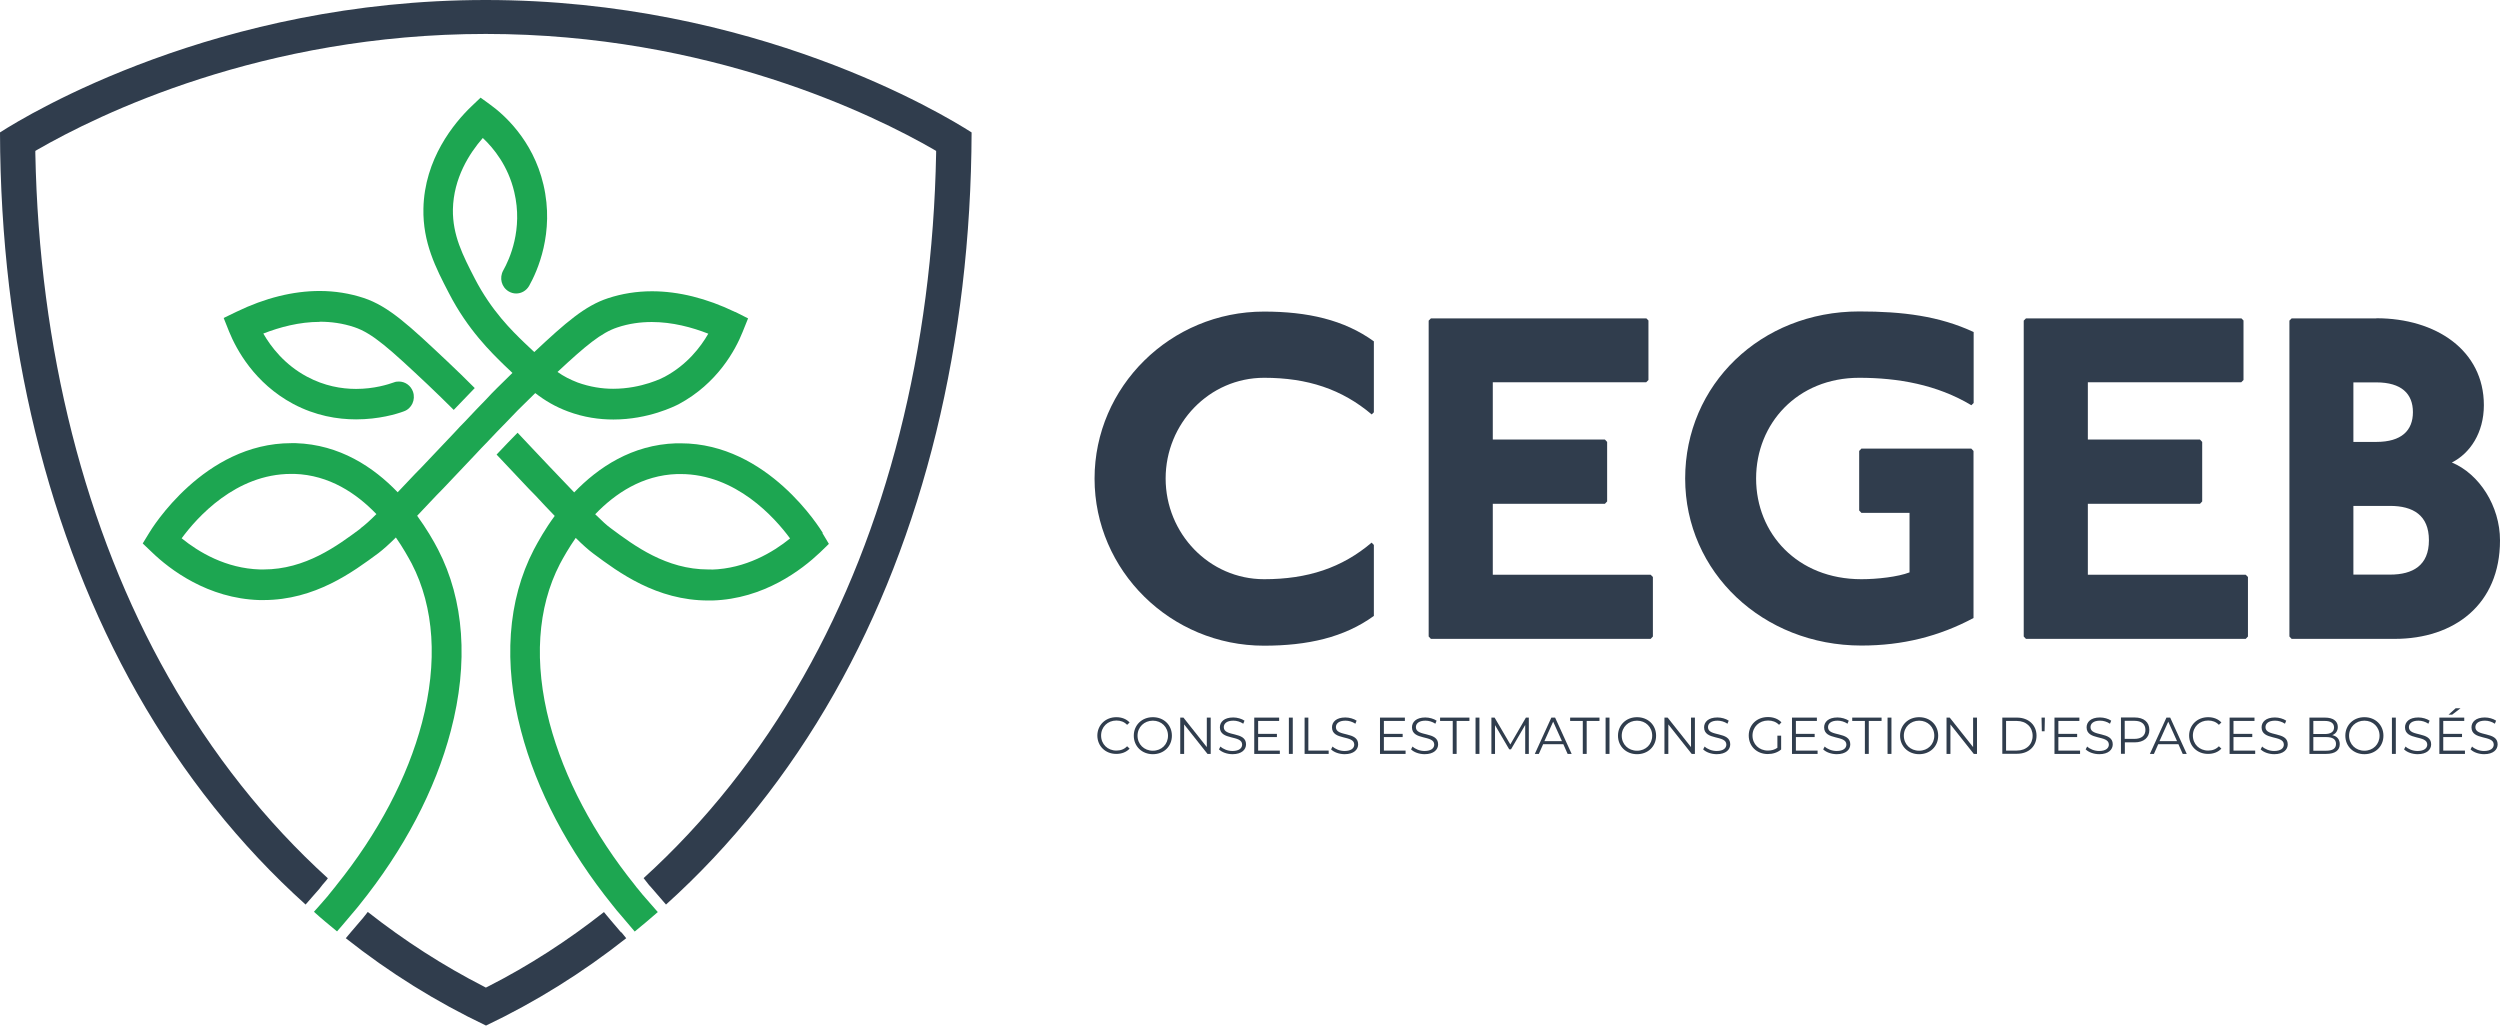
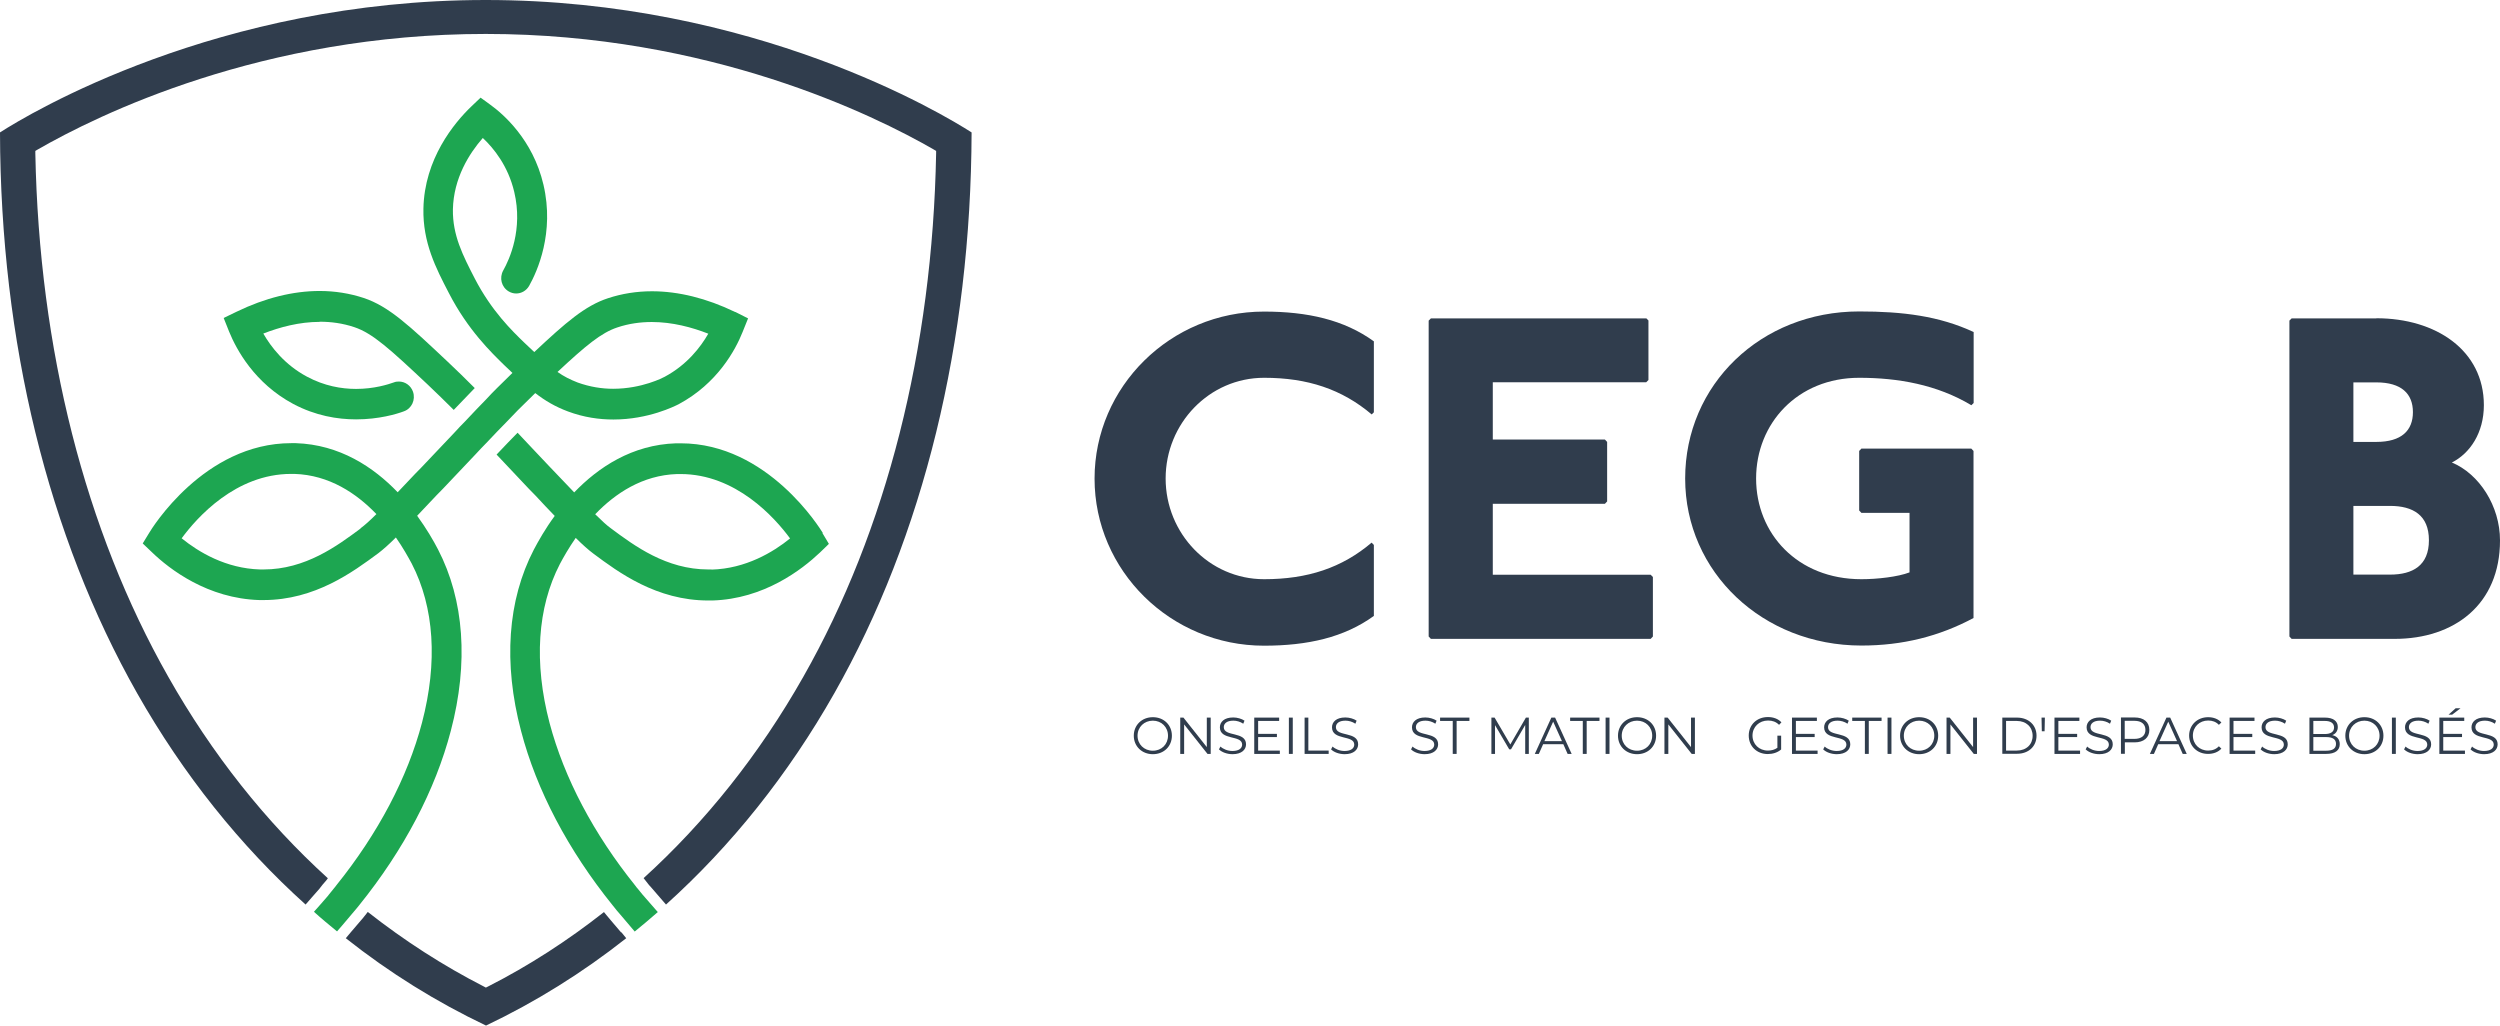
<svg xmlns="http://www.w3.org/2000/svg" id="Calque_2" viewBox="0 0 179.73 73.74">
  <defs>
    <style>
      .cls-1 {
        fill: #1da651;
      }

      .cls-2 {
        fill: #303d4d;
      }
    </style>
  </defs>
  <g id="Calque_1-2" data-name="Calque_1">
    <g>
      <path class="cls-2" d="M98.61,29.79c-2.14-1.81-4.61-2.63-7.73-2.63-3.95,0-7.08,3.29-7.08,7.24s3.13,7.24,7.08,7.24c3.13,0,5.6-.82,7.73-2.63l.16.17v5.1c-2.14,1.55-4.77,2.14-7.9,2.14-6.71,0-12.18-5.4-12.18-12.01s5.46-12.01,12.18-12.01c3.13,0,5.76.59,7.9,2.14v5.1l-.16.16Z" />
      <path class="cls-2" d="M118.35,22.88l.16.16v4.28l-.16.16h-11.03v4.12h8.06l.16.17v4.28l-.16.17h-8.06v5.1h11.35l.16.16v4.28l-.16.17h-15.8l-.16-.17v-22.71l.16-.16h15.47Z" />
      <path class="cls-2" d="M141.72,29.13c-2.47-1.48-5.27-1.97-8.06-1.97-4.44,0-7.41,3.29-7.41,7.24s2.96,7.24,7.57,7.24c1.15,0,2.63-.17,3.46-.49v-4.28h-3.46l-.16-.17v-4.28l.16-.17h7.9l.16.17v12.01c-2.47,1.32-5.1,1.98-8.06,1.98-7.08,0-12.67-5.27-12.67-12.01s5.43-12.01,12.51-12.01c3.13,0,5.76.33,8.23,1.48v5.1l-.16.16Z" />
-       <path class="cls-2" d="M161.13,22.88l.16.16v4.28l-.16.16h-11.03v4.12h8.06l.16.17v4.28l-.16.17h-8.06v5.1h11.35l.16.16v4.28l-.16.17h-15.8l-.16-.17v-22.71l.16-.16h15.47Z" />
      <path class="cls-2" d="M170.84,22.88c4.28,0,7.73,2.3,7.73,6.25,0,1.98-.99,3.46-2.3,4.12,1.97.82,3.46,3.13,3.46,5.6,0,4.61-3.29,7.08-7.57,7.08h-7.41l-.16-.17v-22.71l.16-.16h6.09ZM169.19,31.77h1.65c1.81,0,2.63-.82,2.63-2.14s-.82-2.14-2.63-2.14h-1.65v4.28ZM169.19,41.31h2.63c1.65,0,2.8-.66,2.8-2.47s-1.15-2.47-2.8-2.47h-2.63v4.94Z" />
    </g>
    <g>
-       <path class="cls-2" d="M78.89,52.89c0-.76.58-1.33,1.37-1.33.38,0,.72.13.95.38l-.18.17c-.21-.22-.47-.31-.77-.31-.63,0-1.1.46-1.1,1.08s.47,1.08,1.1,1.08c.3,0,.56-.09.77-.31l.18.17c-.23.25-.57.38-.96.38-.78,0-1.36-.56-1.36-1.33Z" />
      <path class="cls-2" d="M81.51,52.89c0-.76.58-1.33,1.37-1.33s1.37.56,1.37,1.33-.58,1.33-1.37,1.33-1.37-.57-1.37-1.33ZM83.97,52.89c0-.62-.47-1.08-1.09-1.08s-1.1.46-1.1,1.08.47,1.08,1.1,1.08,1.09-.46,1.09-1.08Z" />
      <path class="cls-2" d="M87.04,51.59v2.61h-.23l-1.68-2.12v2.12h-.28v-2.61h.23l1.68,2.12v-2.12h.27Z" />
      <path class="cls-2" d="M87.63,53.88l.11-.21c.19.18.52.32.86.32.49,0,.7-.21.7-.46,0-.71-1.6-.28-1.6-1.24,0-.38.3-.71.96-.71.29,0,.6.09.81.23l-.09.22c-.22-.15-.48-.22-.71-.22-.48,0-.69.21-.69.47,0,.71,1.6.28,1.6,1.23,0,.38-.31.71-.97.71-.39,0-.77-.14-.97-.34Z" />
      <path class="cls-2" d="M92.01,53.96v.24h-1.84v-2.61h1.79v.24h-1.51v.93h1.35v.23h-1.35v.97h1.57Z" />
      <path class="cls-2" d="M92.66,51.59h.28v2.61h-.28v-2.61Z" />
      <path class="cls-2" d="M93.78,51.59h.28v2.37h1.46v.24h-1.73v-2.61Z" />
      <path class="cls-2" d="M95.69,53.88l.11-.21c.19.18.52.32.86.32.49,0,.7-.21.7-.46,0-.71-1.6-.28-1.6-1.24,0-.38.3-.71.96-.71.29,0,.6.09.81.23l-.09.22c-.22-.15-.48-.22-.71-.22-.48,0-.69.21-.69.47,0,.71,1.6.28,1.6,1.23,0,.38-.31.71-.97.71-.39,0-.77-.14-.97-.34Z" />
-       <path class="cls-2" d="M101.05,53.96v.24h-1.84v-2.61h1.79v.24h-1.51v.93h1.35v.23h-1.35v.97h1.57Z" />
      <path class="cls-2" d="M101.44,53.88l.11-.21c.19.18.52.32.86.32.49,0,.7-.21.7-.46,0-.71-1.6-.28-1.6-1.24,0-.38.3-.71.96-.71.29,0,.6.09.81.23l-.09.22c-.22-.15-.48-.22-.71-.22-.48,0-.69.21-.69.47,0,.71,1.6.28,1.6,1.23,0,.38-.31.71-.97.71-.39,0-.77-.14-.97-.34Z" />
      <path class="cls-2" d="M104.45,51.83h-.92v-.24h2.11v.24h-.92v2.37h-.28v-2.37Z" />
-       <path class="cls-2" d="M106.08,51.59h.28v2.61h-.28v-2.61Z" />
      <path class="cls-2" d="M109.91,51.59v2.61h-.26v-2.08l-1.02,1.75h-.13l-1.02-1.74v2.07h-.26v-2.61h.23l1.13,1.93,1.12-1.93h.23Z" />
      <path class="cls-2" d="M112.39,53.5h-1.45l-.31.7h-.29l1.19-2.61h.27l1.19,2.61h-.29l-.31-.7ZM112.29,53.28l-.63-1.4-.63,1.4h1.25Z" />
      <path class="cls-2" d="M113.8,51.83h-.92v-.24h2.11v.24h-.92v2.37h-.28v-2.37Z" />
      <path class="cls-2" d="M115.43,51.59h.28v2.61h-.28v-2.61Z" />
      <path class="cls-2" d="M116.32,52.89c0-.76.58-1.33,1.37-1.33s1.37.56,1.37,1.33-.58,1.33-1.37,1.33-1.37-.57-1.37-1.33ZM118.78,52.89c0-.62-.47-1.08-1.09-1.08s-1.1.46-1.1,1.08.47,1.08,1.1,1.08,1.09-.46,1.09-1.08Z" />
      <path class="cls-2" d="M121.85,51.59v2.61h-.23l-1.68-2.12v2.12h-.28v-2.61h.23l1.68,2.12v-2.12h.27Z" />
-       <path class="cls-2" d="M122.44,53.88l.11-.21c.19.18.52.32.86.32.49,0,.7-.21.7-.46,0-.71-1.6-.28-1.6-1.24,0-.38.3-.71.96-.71.29,0,.6.09.81.23l-.09.22c-.22-.15-.48-.22-.71-.22-.48,0-.69.21-.69.47,0,.71,1.6.28,1.6,1.23,0,.38-.31.71-.97.71-.39,0-.77-.14-.97-.34Z" />
      <path class="cls-2" d="M127.79,52.89h.26v.99c-.25.22-.6.33-.96.33-.79,0-1.37-.56-1.37-1.33s.58-1.33,1.38-1.33c.39,0,.74.13.97.38l-.17.18c-.22-.22-.48-.31-.79-.31-.64,0-1.12.46-1.12,1.08s.47,1.08,1.11,1.08c.25,0,.48-.06.68-.2v-.88Z" />
      <path class="cls-2" d="M130.67,53.96v.24h-1.84v-2.61h1.79v.24h-1.51v.93h1.35v.23h-1.35v.97h1.57Z" />
      <path class="cls-2" d="M131.07,53.88l.11-.21c.19.18.52.32.86.32.49,0,.7-.21.7-.46,0-.71-1.6-.28-1.6-1.24,0-.38.3-.71.96-.71.29,0,.6.09.81.23l-.09.22c-.22-.15-.48-.22-.71-.22-.48,0-.69.21-.69.47,0,.71,1.6.28,1.6,1.23,0,.38-.31.71-.97.71-.39,0-.77-.14-.97-.34Z" />
      <path class="cls-2" d="M134.08,51.83h-.92v-.24h2.11v.24h-.92v2.37h-.28v-2.37Z" />
      <path class="cls-2" d="M135.7,51.59h.28v2.61h-.28v-2.61Z" />
      <path class="cls-2" d="M136.6,52.89c0-.76.58-1.33,1.37-1.33s1.37.56,1.37,1.33-.58,1.33-1.37,1.33-1.37-.57-1.37-1.33ZM139.06,52.89c0-.62-.47-1.08-1.09-1.08s-1.1.46-1.1,1.08.47,1.08,1.1,1.08,1.09-.46,1.09-1.08Z" />
      <path class="cls-2" d="M142.13,51.59v2.61h-.23l-1.68-2.12v2.12h-.28v-2.61h.23l1.68,2.12v-2.12h.27Z" />
      <path class="cls-2" d="M143.95,51.59h1.06c.83,0,1.4.54,1.4,1.3s-.56,1.3-1.4,1.3h-1.06v-2.61ZM144.99,53.96c.69,0,1.14-.44,1.14-1.06s-.45-1.07-1.14-1.07h-.77v2.13h.77Z" />
      <path class="cls-2" d="M146.78,51.59h.23l-.02.98h-.2l-.02-.98Z" />
      <path class="cls-2" d="M149.54,53.96v.24h-1.84v-2.61h1.79v.24h-1.51v.93h1.35v.23h-1.35v.97h1.57Z" />
      <path class="cls-2" d="M149.94,53.88l.11-.21c.19.18.52.32.86.32.49,0,.7-.21.7-.46,0-.71-1.6-.28-1.6-1.24,0-.38.3-.71.96-.71.29,0,.6.09.81.23l-.09.22c-.22-.15-.48-.22-.71-.22-.48,0-.69.21-.69.47,0,.71,1.6.28,1.6,1.23,0,.38-.31.71-.97.71-.39,0-.77-.14-.97-.34Z" />
      <path class="cls-2" d="M154.52,52.48c0,.55-.4.89-1.06.89h-.7v.82h-.28v-2.61h.98c.66,0,1.06.33,1.06.89ZM154.24,52.48c0-.42-.28-.66-.8-.66h-.69v1.3h.69c.52,0,.8-.24.8-.65Z" />
      <path class="cls-2" d="M156.61,53.5h-1.45l-.31.7h-.29l1.19-2.61h.27l1.19,2.61h-.29l-.31-.7ZM156.51,53.28l-.63-1.4-.63,1.4h1.25Z" />
      <path class="cls-2" d="M157.38,52.89c0-.76.58-1.33,1.37-1.33.38,0,.72.13.95.38l-.18.17c-.21-.22-.47-.31-.77-.31-.63,0-1.1.46-1.1,1.08s.47,1.08,1.1,1.08c.3,0,.56-.09.77-.31l.18.17c-.23.25-.57.38-.96.38-.78,0-1.36-.56-1.36-1.33Z" />
      <path class="cls-2" d="M162.13,53.96v.24h-1.84v-2.61h1.79v.24h-1.51v.93h1.35v.23h-1.35v.97h1.57Z" />
      <path class="cls-2" d="M162.52,53.88l.11-.21c.19.18.52.32.86.32.49,0,.7-.21.7-.46,0-.71-1.6-.28-1.6-1.24,0-.38.3-.71.96-.71.29,0,.6.09.81.23l-.09.22c-.22-.15-.48-.22-.71-.22-.48,0-.69.21-.69.47,0,.71,1.6.28,1.6,1.23,0,.38-.31.71-.97.71-.39,0-.77-.14-.97-.34Z" />
      <path class="cls-2" d="M168.21,53.5c0,.44-.33.7-.98.7h-1.2v-2.61h1.12c.58,0,.92.25.92.67,0,.3-.16.5-.4.59.33.07.54.29.54.65ZM166.31,51.82v.95h.83c.42,0,.66-.16.66-.47s-.24-.47-.66-.47h-.83ZM167.94,53.48c0-.34-.25-.49-.71-.49h-.92v.98h.92c.46,0,.71-.15.71-.49Z" />
      <path class="cls-2" d="M168.61,52.89c0-.76.58-1.33,1.37-1.33s1.37.56,1.37,1.33-.58,1.33-1.37,1.33-1.37-.57-1.37-1.33ZM171.07,52.89c0-.62-.47-1.08-1.09-1.08s-1.1.46-1.1,1.08.47,1.08,1.1,1.08,1.09-.46,1.09-1.08Z" />
      <path class="cls-2" d="M171.96,51.59h.28v2.61h-.28v-2.61Z" />
      <path class="cls-2" d="M172.83,53.88l.11-.21c.19.18.52.32.86.32.49,0,.7-.21.7-.46,0-.71-1.6-.28-1.6-1.24,0-.38.3-.71.96-.71.29,0,.6.09.81.23l-.09.22c-.22-.15-.48-.22-.71-.22-.48,0-.69.21-.69.47,0,.71,1.6.28,1.6,1.23,0,.38-.31.71-.97.71-.39,0-.77-.14-.97-.34Z" />
      <path class="cls-2" d="M177.21,53.96v.24h-1.84v-2.61h1.79v.24h-1.51v.93h1.35v.23h-1.35v.97h1.57ZM176.29,51.38h-.26l.51-.46h.35l-.6.46Z" />
      <path class="cls-2" d="M177.61,53.88l.11-.21c.19.18.52.32.86.32.49,0,.7-.21.7-.46,0-.71-1.6-.28-1.6-1.24,0-.38.3-.71.96-.71.29,0,.6.09.81.23l-.09.22c-.22-.15-.48-.22-.71-.22-.48,0-.69.21-.69.47,0,.71,1.6.28,1.6,1.23,0,.38-.31.71-.97.71-.39,0-.77-.14-.97-.34Z" />
    </g>
    <g>
      <path class="cls-2" d="M34.92,0C15.63,0,2.05,8.2,0,9.52c.04,15.07,3.45,29,9.86,40.32,3.32,5.85,7.41,10.96,12.11,15.19l.47-.54c.17-.2.35-.39.52-.59l.06-.08.18-.23.2-.23c.06-.07.12-.14.17-.22-4.46-4.05-8.33-8.93-11.47-14.48C6.11,38.11,2.81,25.09,2.54,11.02v-.17l.15-.09C7.03,8.26,18.86,2.44,34.92,2.44s27.9,5.82,32.23,8.32l.15.09v.17c-.26,14.07-3.56,27.09-9.55,37.64-3.15,5.56-7.03,10.43-11.48,14.47.06.08.12.15.18.23l.18.23.05.06.12.13,1.08,1.25c4.7-4.23,8.79-9.35,12.1-15.19,6.42-11.32,9.82-25.26,9.87-40.32-2.06-1.32-15.62-9.52-34.93-9.52ZM44.65,67.03l-.75-.88-.04-.05c-.09-.11-.18-.22-.27-.32-.06-.07-.12-.14-.17-.21-2.62,2.06-5.4,3.86-8.33,5.35l-.16.08-.15-.08c-2.93-1.5-5.72-3.3-8.34-5.36-.06.07-.11.15-.17.22l-.05.06c-.09.12-.19.24-.29.35l-.71.83-.36.43c3.13,2.48,6.51,4.58,10.08,6.28,3.57-1.7,6.94-3.8,10.08-6.28l-.35-.43Z" />
      <g>
        <path class="cls-1" d="M22.99,23.14c-1.47,0-2.88.38-4.06.84.55.96,1.53,2.24,3.14,3.1,1.25.67,2.48.88,3.53.88,1.29,0,2.3-.32,2.72-.47.12-.05.24-.06.36-.06.44,0,.85.28,1.01.73.2.58-.09,1.21-.65,1.41-.53.2-1.81.58-3.44.58-1.34,0-2.92-.26-4.52-1.11-2.78-1.49-4.08-3.9-4.61-5.2l-.39-.98.93-.45c2.04-.99,4.07-1.49,5.97-1.49,1.1,0,2.15.17,3.16.5,1.82.6,3.33,2.03,6.06,4.6.67.63,1.26,1.21,1.93,1.88-.45.47-.95.98-1.51,1.57-.65-.65-1.23-1.21-1.87-1.82-2.71-2.55-3.96-3.69-5.28-4.13-.84-.28-1.67-.39-2.49-.39Z" />
        <path class="cls-1" d="M52.85,22.43c-2.05-.99-4.08-1.49-5.98-1.49-1.1,0-2.16.17-3.16.5-1.65.54-3.04,1.75-5.3,3.87-.22-.21-.46-.43-.71-.67-.88-.85-2.36-2.28-3.57-4.62-.86-1.67-1.6-3.11-1.57-4.97.05-2.24,1.17-4.01,2.15-5.13.78.73,1.82,2.01,2.26,3.88.64,2.69-.34,4.84-.79,5.64-.3.54-.13,1.2.39,1.51.17.1.35.15.54.15.37,0,.73-.2.93-.55.58-1.03,1.84-3.81,1.03-7.27-.76-3.26-2.93-5.11-3.82-5.75l-.7-.51-.64.61c-1.27,1.21-3.4,3.8-3.47,7.37-.05,2.44.9,4.28,1.82,6.05,1.37,2.67,3.08,4.31,3.99,5.2.21.19.4.38.59.56-.36.35-.73.72-1.12,1.1-.25.24-.5.51-.77.8-.46.47-.95.98-1.51,1.58-.25.25-.5.51-.77.81-.68.71-1.45,1.53-2.36,2.49l-.47.48c-.46.49-.88.93-1.25,1.32-1.74-1.81-4.17-3.43-7.33-3.53-.11,0-.21,0-.32,0-6.28,0-10.05,6.17-10.21,6.44l-.47.77.65.62c1.29,1.25,4.03,3.34,7.74,3.45.09,0,.2,0,.29,0,3.71,0,6.43-2.02,8.26-3.37.35-.27.75-.62,1.26-1.13.51.73.88,1.4,1.14,1.88,1.62,3.13,1.88,7.08.74,11.43-1.04,3.95-3.16,7.97-6.17,11.71-.05.06-.09.13-.15.19-.13.15-.25.31-.38.47l-.06.08c-.18.2-.36.42-.54.62l-.47.53h0c.55.5,1.1.95,1.66,1.41l.39-.45.71-.84c.11-.13.22-.26.33-.39.06-.07.11-.14.17-.21,3.2-3.97,5.47-8.28,6.58-12.53,1.29-4.9.96-9.41-.92-13.04-.32-.62-.83-1.5-1.5-2.42.4-.42.87-.91,1.39-1.47l.47-.48c.9-.95,1.66-1.76,2.33-2.46.27-.29.52-.56.77-.81.56-.6,1.06-1.11,1.51-1.57.27-.29.53-.55.77-.8.44-.43.84-.83,1.25-1.23.71.55,1.44.98,2.35,1.32,1.15.43,2.26.58,3.27.58,2.52,0,4.41-.96,4.69-1.1,2.78-1.49,4.08-3.89,4.6-5.2l.39-.97-.91-.46ZM25.93,37.99c-1.68,1.25-3.97,2.95-6.99,2.95h-.24c-2.46-.07-4.42-1.25-5.64-2.24,1.1-1.5,3.89-4.63,7.87-4.63.08,0,.17,0,.24,0,2.5.08,4.46,1.4,5.89,2.89-.47.47-.84.8-1.14,1.02ZM47.78,27.09c-.09.05-1.63.86-3.7.86-.8,0-1.66-.13-2.55-.45-.54-.21-1-.44-1.45-.76,2.05-1.91,3.15-2.82,4.3-3.2.83-.28,1.67-.39,2.48-.39,1.47,0,2.89.38,4.06.84-.55.96-1.53,2.24-3.14,3.1Z" />
        <path class="cls-1" d="M59.15,38.31c-.17-.27-3.94-6.44-10.22-6.44-.1,0-.2,0-.32,0-3.17.1-5.6,1.73-7.33,3.53-.38-.39-.8-.84-1.26-1.32l-.46-.48c-.91-.97-1.69-1.78-2.35-2.49-.45.46-.95.97-1.51,1.57.67.7,1.43,1.51,2.32,2.46l.47.48c.52.56.98,1.05,1.39,1.47-.68.92-1.17,1.8-1.5,2.42-1.89,3.64-2.21,8.15-.92,13.04,1.11,4.25,3.38,8.56,6.58,12.53.05.07.11.14.17.21.09.13.2.24.3.36l.74.87.38.45h0c.57-.47,1.12-.92,1.66-1.4h0s-1.1-1.26-1.1-1.26h0c-.11-.14-.24-.29-.35-.43-.06-.06-.11-.13-.16-.2-3.01-3.74-5.12-7.75-6.17-11.7-1.14-4.34-.88-8.3.74-11.43.26-.49.64-1.16,1.14-1.88.51.51.91.86,1.27,1.13,1.81,1.35,4.54,3.37,8.26,3.37.09,0,.19,0,.29,0,3.71-.11,6.43-2.21,7.74-3.45l.64-.62-.46-.77ZM51.16,40.94h-.24c-3.02,0-5.31-1.7-6.99-2.95-.3-.21-.66-.55-1.14-1.02,1.44-1.5,3.4-2.81,5.89-2.89.09,0,.17,0,.25,0,3.97,0,6.77,3.13,7.87,4.63-1.22.99-3.19,2.17-5.64,2.24Z" />
      </g>
    </g>
  </g>
</svg>